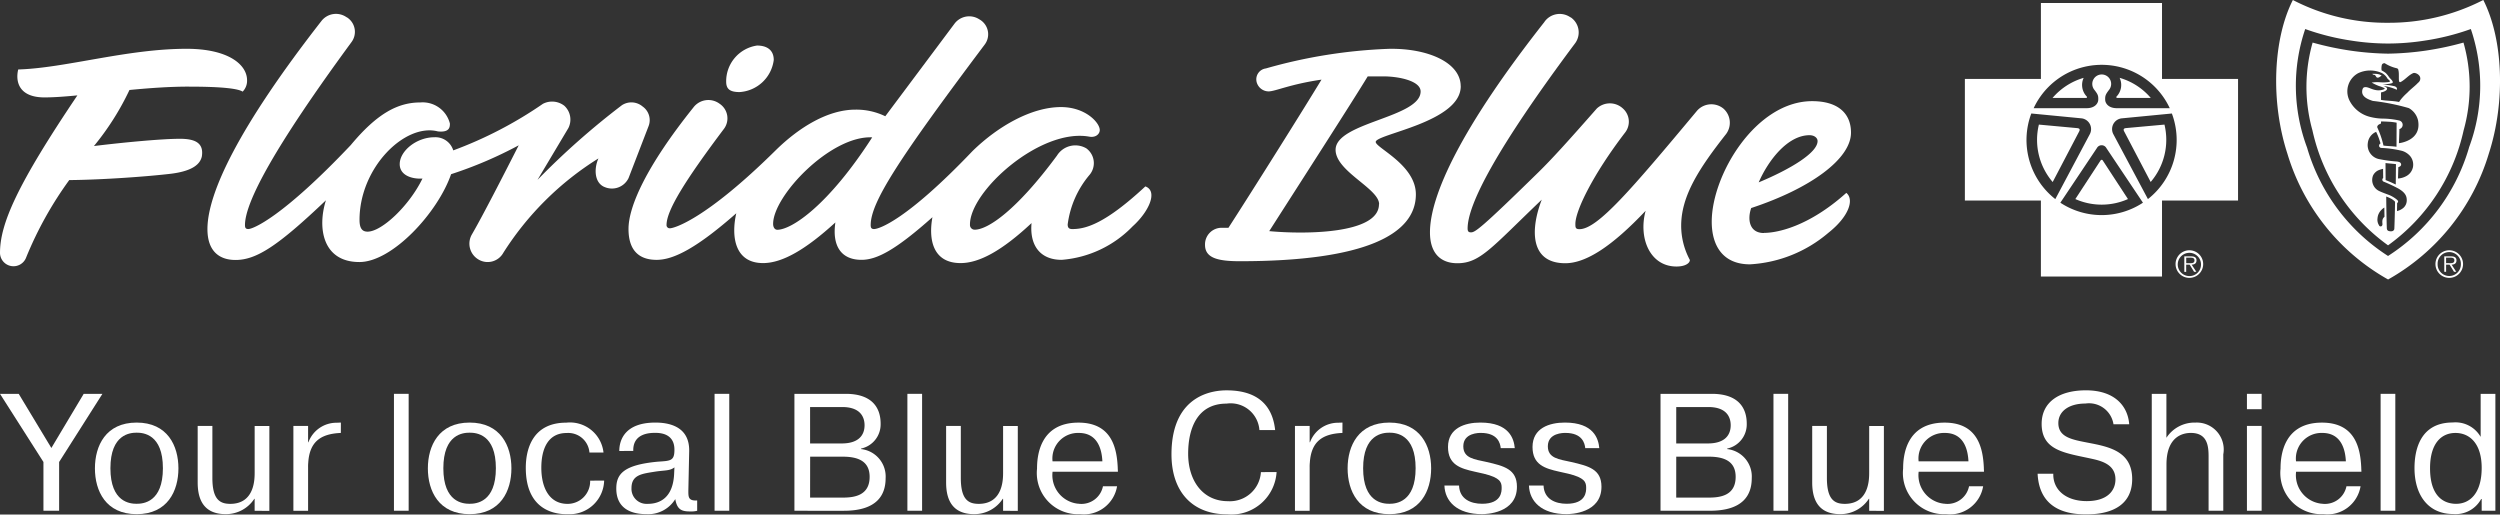
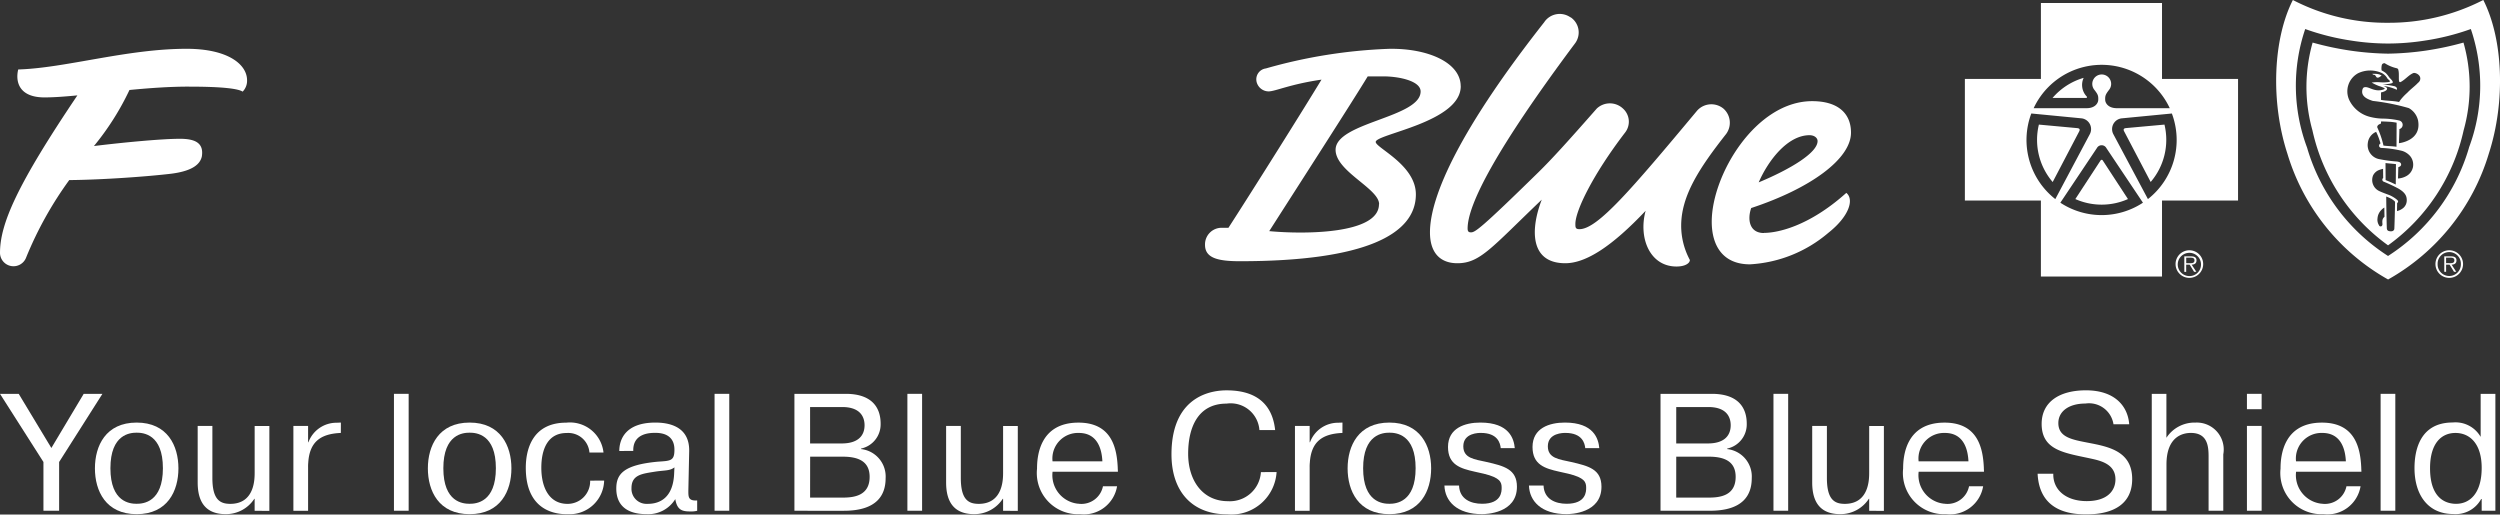
<svg xmlns="http://www.w3.org/2000/svg" width="170.058" height="35" viewBox="0 0 170.058 35">
  <rect x="0" y="0" width="170.058" height="35" fill="#333333" stroke="none" />
  <defs>
    <clipPath id="clip-path">
      <rect id="Rectangle_4264" data-name="Rectangle 4264" width="170.058" height="35" fill="none" />
    </clipPath>
  </defs>
  <g id="Group_6602" data-name="Group 6602" transform="translate(0)">
    <path id="Path_10162" data-name="Path 10162" d="M5.694,22.963l-2.2,3.683L1.273,22.963H0L2.955,27.6v3.315H4.022V27.6l2.945-4.637Z" transform="translate(0 3.827)" fill="#fff" />
    <g id="Group_6601" data-name="Group 6601" transform="translate(0)">
      <g id="Group_6600" data-name="Group 6600" clip-path="url(#clip-path)">
        <path id="Path_10163" data-name="Path 10163" d="M8.373,24.639c2.1,0,2.841,1.58,2.841,3.115s-.74,3.115-2.841,3.115-2.839-1.581-2.839-3.115.736-3.115,2.839-3.115m0,5.524c.442,0,1.785-.1,1.785-2.421s-1.343-2.416-1.785-2.416-1.785.1-1.785,2.421,1.344,2.416,1.785,2.416" transform="translate(0.923 4.106)" fill="#fff" />
        <path id="Path_10164" data-name="Path 10164" d="M15.4,30.608V29.79H15.38a2.3,2.3,0,0,1-1.954,1.044c-1.7,0-1.9-1.307-1.9-2.17v-3.83h1v3.539c0,1.455.5,1.762,1.216,1.762,1.684,0,1.66-1.738,1.66-2.148V24.837h1v5.774Z" transform="translate(1.921 4.139)" fill="#fff" />
        <path id="Path_10165" data-name="Path 10165" d="M20.334,25.344c-1.34.057-2.126.568-2.217,2.023a2.705,2.705,0,0,0-.011.307V30.64h-1V24.866h1v1.114h.022a2.031,2.031,0,0,1,1.909-1.33l.3-.012Z" transform="translate(2.851 4.106)" fill="#fff" />
        <rect id="Rectangle_4259" data-name="Rectangle 4259" width="1" height="7.952" transform="translate(26.798 26.79)" fill="#fff" />
        <path id="Path_10166" data-name="Path 10166" d="M27.788,24.639c2.1,0,2.842,1.58,2.842,3.115s-.739,3.115-2.842,3.115-2.841-1.58-2.841-3.115.74-3.115,2.841-3.115m0,5.524c.443,0,1.785-.1,1.785-2.421s-1.342-2.416-1.785-2.416S26,25.425,26,27.747s1.343,2.416,1.785,2.416" transform="translate(4.158 4.106)" fill="#fff" />
        <path id="Path_10167" data-name="Path 10167" d="M35.987,28.586a2.35,2.35,0,0,1-2.41,2.289l-.1,0c-.58,0-2.82-.081-2.82-3.159,0-1.342.512-3.069,2.751-3.069a2.294,2.294,0,0,1,2.534,2.024v.01h-.955a1.445,1.445,0,0,0-1.552-1.33h-.006c-1.249,0-1.715,1.057-1.715,2.365s.511,2.455,1.784,2.455a1.532,1.532,0,0,0,1.537-1.528v-.051Z" transform="translate(5.109 4.104)" fill="#fff" />
        <path id="Path_10168" data-name="Path 10168" d="M36.137,26.572c0-.774.409-1.933,2.455-1.933.932,0,2.33.263,2.3,1.944l-.057,2.672c0,.443-.011.716.6.683v.7a1.61,1.61,0,0,1-.455.047c-.567,0-.908-.092-1.034-.841a2.16,2.16,0,0,1-1.978,1.023c-1.216,0-2.035-.524-2.035-1.74,0-1,.512-1.613,2.83-1.829.852-.057,1.125-.046,1.125-.8,0-.273-.022-1.16-1.3-1.16-.364,0-1.535.023-1.5,1.229Zm3.751,1.113c-.3.239-.637.194-1.273.285-.888.148-1.648.193-1.648,1.126a1.02,1.02,0,0,0,.966,1.071,1.052,1.052,0,0,0,.148,0c.784,0,1.692-.386,1.784-1.989Z" transform="translate(5.989 4.106)" fill="#fff" />
        <rect id="Rectangle_4260" data-name="Rectangle 4260" width="1" height="7.952" transform="translate(48.607 26.79)" fill="#fff" />
        <path id="Path_10169" data-name="Path 10169" d="M49.806,22.963c1.933,0,2.377,1.091,2.377,2.023a1.682,1.682,0,0,1-1.33,1.7v.035A1.877,1.877,0,0,1,52.523,28.7c0,1.138-.58,2.217-2.842,2.217H46.319V22.963Zm-2.421,3.375h2.149c1.169,0,1.556-.58,1.556-1.239,0-.454-.193-1.238-1.522-1.238H47.385Zm0,3.683h2.221c.738,0,1.829-.114,1.829-1.41,0-1.022-.715-1.374-1.829-1.374H47.389Z" transform="translate(7.72 3.827)" fill="#fff" />
        <rect id="Rectangle_4261" data-name="Rectangle 4261" width="1" height="7.952" transform="translate(61.724 26.79)" fill="#fff" />
        <path id="Path_10170" data-name="Path 10170" d="M59.04,30.608V29.79h-.022a2.3,2.3,0,0,1-1.954,1.044c-1.7,0-1.9-1.307-1.9-2.17v-3.83h1v3.539c0,1.455.5,1.762,1.216,1.762,1.683,0,1.66-1.738,1.66-2.148V24.837h1v5.774Z" transform="translate(9.194 4.139)" fill="#fff" />
        <path id="Path_10171" data-name="Path 10171" d="M65.912,28.97a2.29,2.29,0,0,1-2.524,1.9,2.8,2.8,0,0,1-2.933-2.655,2.722,2.722,0,0,1,.012-.436c0-.8.148-3.137,2.819-3.137,2.307,0,2.613,1.807,2.671,3.058,0,.091.012.194.012.283H61.524a1.949,1.949,0,0,0,1.7,2.171c.043,0,.085.009.128.012a1.492,1.492,0,0,0,1.6-1.195Zm-1-1.693c-.034-.774-.3-1.933-1.6-1.933a1.741,1.741,0,0,0-1.8,1.683,1.779,1.779,0,0,0,.01.25Z" transform="translate(10.075 4.106)" fill="#fff" />
        <path id="Path_10172" data-name="Path 10172" d="M75.454,28.317a3.078,3.078,0,0,1-3.26,2.884l-.105-.008c-2.364,0-3.785-1.535-3.785-4.08,0-4.228,3.08-4.353,3.751-4.353,2.535,0,3.171,1.477,3.3,2.7H74.285a1.96,1.96,0,0,0-2.1-1.812,1.263,1.263,0,0,0-.132.014c-1.989,0-2.615,1.682-2.615,3.409,0,1.853,1.012,3.228,2.7,3.228a2.114,2.114,0,0,0,2.249-1.97v-.007Z" transform="translate(11.384 3.793)" fill="#fff" />
        <path id="Path_10173" data-name="Path 10173" d="M78.732,25.344c-1.341.057-2.126.568-2.217,2.023a2.7,2.7,0,0,0-.012.307V30.64h-1V24.866h1v1.114h.023a2.031,2.031,0,0,1,1.909-1.33l.3-.012Z" transform="translate(12.584 4.106)" fill="#fff" />
        <path id="Path_10174" data-name="Path 10174" d="M81.414,24.639c2.1,0,2.841,1.58,2.841,3.115s-.738,3.115-2.841,3.115-2.841-1.58-2.841-3.115.739-3.115,2.841-3.115m0,5.524c.442,0,1.785-.1,1.785-2.421s-1.342-2.416-1.785-2.416-1.785.1-1.785,2.421,1.343,2.416,1.785,2.416" transform="translate(13.096 4.106)" fill="#fff" />
        <path id="Path_10175" data-name="Path 10175" d="M85.212,28.923c.034.921.8,1.239,1.569,1.239,1.341,0,1.33-.853,1.33-1.091,0-.375-.091-.681-1.217-.954l-.614-.138c-.966-.216-1.818-.465-1.818-1.681,0-1.286,1.148-1.66,2.2-1.66,1.967,0,2.284,1.1,2.342,1.739h-.955c-.034-.33-.2-1.035-1.352-1.035-.125,0-1.194-.011-1.194.91,0,.818.761.886,1.59,1.068,1.182.273,2.058.489,2.058,1.683,0,1.818-2.115,1.864-2.375,1.864-1.717,0-2.523-.888-2.558-1.944Z" transform="translate(14.036 4.106)" fill="#fff" />
        <path id="Path_10176" data-name="Path 10176" d="M90.14,28.923c.034.921.8,1.239,1.569,1.239,1.34,0,1.33-.853,1.33-1.091,0-.375-.091-.681-1.217-.954l-.614-.138c-.966-.216-1.818-.465-1.818-1.681,0-1.286,1.148-1.66,2.2-1.66,1.967,0,2.284,1.1,2.342,1.739h-.955c-.034-.33-.2-1.035-1.352-1.035-.125,0-1.193-.011-1.193.91,0,.818.761.886,1.59,1.068,1.182.273,2.058.489,2.058,1.683,0,1.818-2.115,1.864-2.375,1.864-1.716,0-2.523-.888-2.558-1.944Z" transform="translate(14.857 4.106)" fill="#fff" />
        <path id="Path_10177" data-name="Path 10177" d="M100.306,22.963c1.933,0,2.377,1.091,2.377,2.023a1.682,1.682,0,0,1-1.33,1.7v.035a1.877,1.877,0,0,1,1.671,1.977c0,1.138-.579,2.217-2.842,2.217H96.818V22.963Zm-2.42,3.375h2.148c1.17,0,1.558-.58,1.558-1.239,0-.454-.193-1.238-1.523-1.238H97.887Zm0,3.683H100.1c.74,0,1.829-.114,1.829-1.41,0-1.022-.715-1.374-1.829-1.374H97.887Z" transform="translate(16.136 3.827)" fill="#fff" />
        <rect id="Rectangle_4262" data-name="Rectangle 4262" width="1" height="7.952" transform="translate(120.637 26.79)" fill="#fff" />
        <path id="Path_10178" data-name="Path 10178" d="M109.538,30.608V29.79h-.022a2.3,2.3,0,0,1-1.954,1.044c-1.7,0-1.9-1.307-1.9-2.17v-3.83h1v3.539c0,1.455.5,1.762,1.216,1.762,1.684,0,1.66-1.738,1.66-2.148V24.837h1v5.774Z" transform="translate(17.61 4.139)" fill="#fff" />
        <path id="Path_10179" data-name="Path 10179" d="M116.409,28.97a2.289,2.289,0,0,1-2.523,1.9,2.8,2.8,0,0,1-2.933-2.655,2.724,2.724,0,0,1,.012-.436c0-.8.148-3.137,2.819-3.137,2.306,0,2.613,1.807,2.672,3.058,0,.091.01.194.01.283h-4.444a1.949,1.949,0,0,0,1.7,2.171c.043,0,.085.009.128.012a1.493,1.493,0,0,0,1.6-1.195Zm-1-1.693c-.034-.774-.3-1.933-1.6-1.933a1.741,1.741,0,0,0-1.8,1.683,1.781,1.781,0,0,0,.011.25Z" transform="translate(18.491 4.106)" fill="#fff" />
        <path id="Path_10180" data-name="Path 10180" d="M119.871,28.431c-.034,1.057.818,1.863,2.274,1.863,1.408,0,1.954-.715,1.954-1.477,0-.977-.863-1.239-1.6-1.4-1.818-.4-3.421-.545-3.421-2.375,0-1.5,1.216-2.284,3.011-2.284,1.967,0,2.854,1.08,2.945,2.308h-1.069a1.684,1.684,0,0,0-1.91-1.409c-1.1,0-1.841.511-1.841,1.33,0,.966.943,1.125,1.989,1.33,1.421.272,3.034.568,3.034,2.478,0,2.375-2.488,2.4-3.149,2.4-1.136,0-3.159-.25-3.284-2.761Z" transform="translate(19.801 3.793)" fill="#fff" />
        <path id="Path_10181" data-name="Path 10181" d="M126.456,22.963v2.99a2.284,2.284,0,0,1,1.981-1.034,1.831,1.831,0,0,1,1.916,1.744,1.771,1.771,0,0,1-.028.415v3.836h-1v-3.53c0-.67.034-1.762-1.205-1.762-.546,0-1.66.239-1.66,2.149v3.143h-1V22.963Z" transform="translate(20.91 3.827)" fill="#fff" />
        <path id="Path_10182" data-name="Path 10182" d="M131.009,22.963h1v1.045h-1Zm1,7.952h-1v-5.77h1Z" transform="translate(21.835 3.827)" fill="#fff" />
        <path id="Path_10183" data-name="Path 10183" d="M138.414,28.97a2.287,2.287,0,0,1-2.523,1.9,2.8,2.8,0,0,1-2.933-2.655,2.72,2.72,0,0,1,.012-.436c0-.8.148-3.137,2.819-3.137,2.307,0,2.613,1.807,2.672,3.058,0,.091.011.194.011.283h-4.444a1.953,1.953,0,0,0,1.7,2.171c.042,0,.084.009.126.012a1.492,1.492,0,0,0,1.6-1.195Zm-1-1.693c-.034-.774-.3-1.933-1.6-1.933a1.741,1.741,0,0,0-1.8,1.683,1.789,1.789,0,0,0,.01.25Z" transform="translate(22.159 4.106)" fill="#fff" />
        <rect id="Rectangle_4263" data-name="Rectangle 4263" width="1" height="7.952" transform="translate(161.937 26.79)" fill="#fff" />
        <path id="Path_10184" data-name="Path 10184" d="M146.281,22.963v7.952h-.932v-.8h-.034a1.972,1.972,0,0,1-1.91,1.023c-1.682,0-2.626-1.273-2.626-3.126,0-1.217.375-3.1,2.6-3.1a1.972,1.972,0,0,1,1.9.978V22.963Zm-2.66,7.48c.875,0,1.728-.659,1.728-2.443,0-1.672-.829-2.376-1.784-2.376s-1.728.7-1.728,2.4c0,2.182,1.2,2.421,1.784,2.421" transform="translate(23.463 3.827)" fill="#fff" />
        <path id="Path_10185" data-name="Path 10185" d="M12.838,5.419c2.379,0,3.372.147,3.668.34a1.049,1.049,0,0,0,.3-.775c0-1.069-1.288-2.139-4.115-2.139-4.063,0-8.23,1.31-11.452,1.407-.2.827.049,1.9,1.786,1.9.637,0,1.4-.057,2.239-.138C1.157,12.108,0,14.75,0,16.734a.919.919,0,0,0,1.785.291A24.889,24.889,0,0,1,4.71,11.776c2.342-.021,5.377-.248,6.933-.433,1.588-.2,1.983-.73,2.085-1.165.151-.922-.445-1.211-1.486-1.211-1.241,0-3.821.245-5.851.492A18.324,18.324,0,0,0,8.807,5.647c1.324-.127,2.7-.229,4.032-.229" transform="translate(0 0.474)" fill="#fff" />
-         <path id="Path_10186" data-name="Path 10186" d="M21.567,1.043a1.252,1.252,0,0,0-1.731.267c-5.6,7.18-7.741,11.684-7.741,14.139,0,1.47.773,2.1,1.911,2.1,1.413,0,2.869-.937,6.148-4.059-.591,1.873-.228,4.2,2.277,4.2,2.231,0,5.329-3.346,6.238-5.976a27.869,27.869,0,0,0,4.6-1.965c-1,1.965-2.459,4.817-3.187,6.065a1.25,1.25,0,0,0,.458,1.708,1.217,1.217,0,0,0,1.679-.457,20.474,20.474,0,0,1,6.473-6.424c-.321.714-.275,1.7.455,1.961a1.254,1.254,0,0,0,1.594-.624L42.1,8.451A1.132,1.132,0,0,0,41.7,7.112a1.182,1.182,0,0,0-1.413-.09A52.029,52.029,0,0,0,34.546,12.1l2.1-3.522a1.278,1.278,0,0,0-.274-1.518,1.358,1.358,0,0,0-1.456-.134,27.543,27.543,0,0,1-6.1,3.169,1.266,1.266,0,0,0-1.273-.894c-1.231,0-2.369.937-2.369,1.829,0,.758.819,1.027,1.548.981-.912,1.874-2.779,3.612-3.735,3.612-.364,0-.547-.223-.547-.8,0-3.566,3.1-6.6,5.329-6.019.819.086.819-.313.819-.534a1.91,1.91,0,0,0-2.011-1.436c-1.5,0-2.913.713-4.733,2.9-4.647,4.907-6.65,5.711-6.969,5.711-.183,0-.227-.092-.227-.269,0-1.559,2.006-5.308,7.241-12.441A1.166,1.166,0,0,0,21.662,1.1a1.035,1.035,0,0,0-.094-.064" transform="translate(2.016 0.135)" fill="#fff" />
-         <path id="Path_10187" data-name="Path 10187" d="M44.44,2.655a2.455,2.455,0,0,0-2.1,2.452c0,.49.23.713.912.713a2.5,2.5,0,0,0,2.324-2.185c0-.67-.456-.98-1.141-.98" transform="translate(7.057 0.443)" fill="#fff" />
-         <path id="Path_10188" data-name="Path 10188" d="M71.8,12.524c-2.734,2.541-4.053,2.9-4.966,2.9-.226,0-.315-.092-.315-.314a6.505,6.505,0,0,1,1.5-3.388,1.241,1.241,0,0,0-.176-1.745.627.627,0,0,0-.052-.041,1.473,1.473,0,0,0-2,.49c-2.732,3.7-4.69,5.041-5.6,5.041a.321.321,0,0,1-.319-.323c0-.012,0-.023,0-.035,0-2.274,4.781-6.555,8.1-5.974.456.089.729-.18.729-.448,0-.49-.957-1.561-2.641-1.561-2,0-4.281,1.3-6.012,2.989-4.509,4.727-6.374,5.308-6.7,5.308-.182,0-.229-.092-.229-.269,0-1.559,1.914-4.5,7.742-12.263a1.159,1.159,0,0,0-.194-1.629,1.261,1.261,0,0,0-.17-.112,1.252,1.252,0,0,0-1.685.314l-4.7,6.286A4.507,4.507,0,0,0,52.076,7.3c-1.868,0-3.826,1.2-5.419,2.765-4.781,4.725-6.923,5.306-7.195,5.306a.215.215,0,0,1-.23-.195v-.029c0-.98,1.23-2.986,3.918-6.557a1.193,1.193,0,0,0-.271-1.665c-.016-.012-.031-.023-.049-.034a1.278,1.278,0,0,0-1.776.267c-3.225,4.027-4.409,6.746-4.409,8.26,0,1.471.727,2.1,1.913,2.1s2.777-.848,5.418-3.168c-.364,1.605-.09,3.388,1.821,3.388,1.322,0,2.917-.935,4.92-2.764-.228,1.561.363,2.543,1.776,2.543,1.046,0,2.322-.669,4.827-2.9-.274,1.47,0,3.121,1.912,3.121,1.275,0,2.822-.846,4.829-2.721-.137,1.472.546,2.5,2.048,2.5a7.513,7.513,0,0,0,4.825-2.275c1.14-1.027,1.731-2.408.868-2.72M46.755,15.47c-.135,0-.273-.135-.273-.4,0-1.916,3.918-6.018,6.74-5.885-2.96,4.6-5.467,6.288-6.467,6.288" transform="translate(6.108 0.158)" fill="#fff" />
        <path id="Path_10189" data-name="Path 10189" d="M87.652,5.39c0-1.608-2.234-2.588-4.873-2.543A34.931,34.931,0,0,0,74.4,4.182a.746.746,0,0,0-.645.834c0,.02.006.04.009.06a.848.848,0,0,0,.82.667c.455,0,1.455-.489,3.6-.8-1.187,1.961-4.6,7.4-6.33,10.078h-.454a1.128,1.128,0,0,0-1.14,1.114c0,.015,0,.03,0,.045,0,.895.866,1.115,2.367,1.115,8.518,0,11.976-1.827,11.976-4.548,0-2.006-2.732-3.165-2.732-3.566,0-.537,5.785-1.338,5.785-3.789M82.093,13.42c0,2.05-5.144,2.05-7.465,1.828,1.911-2.989,5.7-8.875,6.7-10.527h1.05c1.091,0,2.548.314,2.548,1.025,0,1.784-5.784,2.1-5.784,3.97,0,1.471,2.96,2.631,2.96,3.7" transform="translate(11.709 0.474)" fill="#fff" />
        <path id="Path_10190" data-name="Path 10190" d="M92.933,1.045a1.27,1.27,0,0,0-1.771.307l0,.006c-5.687,7.223-7.786,11.816-7.786,14.313,0,1.427.728,2.1,1.866,2.1,1.551,0,2.324-1.069,5.739-4.325-.775,2.008-.82,4.325,1.6,4.325,1.412,0,3.186-1.158,5.465-3.568-.5,1.828.273,3.791,2.1,3.791.589,0,.909-.223.909-.445a4.927,4.927,0,0,1-.591-2.32c0-2.05,1.23-3.923,3.052-6.243a1.283,1.283,0,0,0-.183-1.738,1.3,1.3,0,0,0-1.776.133c-4.509,5.4-6.786,8.073-8.015,8.073-.275,0-.275-.134-.275-.359,0-.891,1.186-3.344,3.372-6.2a1.2,1.2,0,0,0-.138-1.649,1.3,1.3,0,0,0-1.776,0c-1.958,2.228-3.051,3.434-3.96,4.325-3.963,3.883-4.327,4.1-4.6,4.1-.181,0-.228-.088-.228-.267,0-1.6,1.868-5.306,7.331-12.621a1.242,1.242,0,0,0-.307-1.731l-.009-.007" transform="translate(13.895 0.135)" fill="#fff" />
        <path id="Path_10191" data-name="Path 10191" d="M103.354,14.868c-1,0-1.136-.937-.865-1.7,4.052-1.338,6.788-3.346,6.788-5.13,0-1.293-.866-2.14-2.643-2.14-3.825,0-6.83,5-6.83,8.2,0,1.651.774,2.9,2.6,2.9a8.981,8.981,0,0,0,5.327-2.139c1.413-1.115,1.777-2.275,1.227-2.722-2.59,2.321-4.734,2.722-5.6,2.722m3.1-6.645c.32,0,.545.18.545.4,0,.8-1.865,1.918-4.005,2.809.639-1.472,1.957-3.209,3.46-3.209" transform="translate(16.634 0.983)" fill="#fff" />
        <path id="Path_10192" data-name="Path 10192" d="M126.848,15.529a.939.939,0,1,1,.94.941.939.939,0,0,1-.94-.941Zm1.73,0a.791.791,0,1,0-.79.819.78.78,0,0,0,.79-.773c0-.015,0-.03,0-.045m-.317.526h-.155l-.3-.485h-.236v.488h-.127V15.006h.458c.278,0,.371.1.371.276,0,.206-.142.285-.329.288Zm-.492-.586c.148,0,.366.026.366-.19,0-.163-.134-.183-.262-.183h-.3v.372Z" transform="translate(21.141 2.432)" fill="#fff" />
        <path id="Path_10193" data-name="Path 10193" d="M142,15.529a.939.939,0,1,1,.943.941.94.94,0,0,1-.943-.941Zm1.73,0a.791.791,0,1,0-1.582-.044v.044a.791.791,0,0,0,1.582.045v-.045m-.317.526h-.153l-.3-.485h-.235v.488H142.6V15.006h.458c.279,0,.372.1.372.276,0,.206-.144.285-.329.288Zm-.494-.586c.149,0,.368.026.368-.19,0-.163-.134-.183-.263-.183h-.3v.372Z" transform="translate(23.667 2.432)" fill="#fff" />
        <path id="Path_10194" data-name="Path 10194" d="M127.973,5.342V.173h-8.238V5.342h-5.172v8.269h5.171v5.171h8.239V13.612h5.172V5.342ZM121.7,4.864A5.11,5.11,0,0,1,128.5,7.33h-3.635c-.519-.012-.747-.315-.757-.562-.013-.292.034-.385.274-.7a.642.642,0,1,0-1.021,0c.241.31.288.4.275.7-.012.246-.24.551-.759.562h-3.635A5.109,5.109,0,0,1,121.7,4.864m-2.616,2.827h0l3.425.331a.737.737,0,0,1,.633.826.725.725,0,0,1-.086.262l-2.344,4.409v-.007a5.109,5.109,0,0,1-1.629-5.822m7.59,6.072,0,0a5.108,5.108,0,0,1-5.613,0l0,0v-.006h0l2.487-3.719a.365.365,0,0,1,.637,0l2.489,3.719h0Zm.341-.251,0,.007,0-.007-2.345-4.4a.727.727,0,0,1-.086-.261.737.737,0,0,1,.634-.827l3.426-.331h0a5.117,5.117,0,0,1-1.629,5.822" transform="translate(19.094 0.029)" fill="#fff" />
        <path id="Path_10195" data-name="Path 10195" d="M146.8,0a13.987,13.987,0,0,1-6.477,1.549A13.811,13.811,0,0,1,133.849,0c-1.34,2.637-1.533,6.872-.374,10.448a14.642,14.642,0,0,0,6.852,8.564,14.635,14.635,0,0,0,6.852-8.564c1.157-3.577.966-7.811-.375-10.448m-.972,10.039a13.1,13.1,0,0,1-5.509,7.373h0a13.1,13.1,0,0,1-5.508-7.373,12,12,0,0,1-.126-8.064,16.358,16.358,0,0,0,3.13.786,16.181,16.181,0,0,0,2.5.2h.007a16.207,16.207,0,0,0,2.5-.2,16.346,16.346,0,0,0,3.129-.786,11.954,11.954,0,0,1-.127,8.064" transform="translate(22.119)" fill="#fff" />
        <path id="Path_10196" data-name="Path 10196" d="M118.892,7.264l2.6.239c.186.015.2.095.159.2l-1.816,3.468a4.4,4.4,0,0,1-.937-3.911Z" transform="translate(19.795 1.211)" fill="#fff" />
        <path id="Path_10197" data-name="Path 10197" d="M121.793,4.538a1.138,1.138,0,0,0,.2,1.262.058.058,0,0,1-.017.105h-2.3a4.413,4.413,0,0,1,2.121-1.367" transform="translate(19.945 0.756)" fill="#fff" />
        <path id="Path_10198" data-name="Path 10198" d="M126.6,7.264,124,7.5c-.19.015-.2.095-.159.2l1.818,3.468a4.407,4.407,0,0,0,.936-3.911" transform="translate(20.637 1.211)" fill="#fff" />
-         <path id="Path_10199" data-name="Path 10199" d="M123.617,4.538a1.134,1.134,0,0,1-.2,1.262.059.059,0,0,0,.019.105h2.3a4.386,4.386,0,0,0-2.121-1.367" transform="translate(20.566 0.756)" fill="#fff" />
        <path id="Path_10200" data-name="Path 10200" d="M122.723,9.358a.085.085,0,0,1,.115-.029.087.087,0,0,1,.029.029l1.717,2.63a4.41,4.41,0,0,1-3.58,0l1.719-2.63a.085.085,0,0,1,.115-.029.087.087,0,0,1,.029.029" transform="translate(20.167 1.553)" fill="#fff" />
        <path id="Path_10201" data-name="Path 10201" d="M139.239,14.306h0Z" transform="translate(23.206 2.384)" fill="#fff" />
        <path id="Path_10202" data-name="Path 10202" d="M145.162,2.482a20.736,20.736,0,0,1-2.582.549,20,20,0,0,1-2.546.205h-.008a19.968,19.968,0,0,1-2.546-.205,20.673,20.673,0,0,1-2.581-.549,10.99,10.99,0,0,0-.013,5.972,13.107,13.107,0,0,0,5.144,7.821,13.091,13.091,0,0,0,5.14-7.821,10.968,10.968,0,0,0-.009-5.972m-5.51,12.066c-.031.191.021.272-.015.358a.118.118,0,0,1-.077.077.117.117,0,0,1-.146-.077.7.7,0,0,1-.1-.47.9.9,0,0,1,.253-.56.964.964,0,0,1,.211-.172l.01.629a.37.37,0,0,0-.135.215m.806.59c0,.071-.058.195-.253.182-.16-.008-.253-.051-.259-.218-.026-.732-.041-2.149-.041-2.149a3.074,3.074,0,0,1,.311.137,1.175,1.175,0,0,1,.258.183c.02.03.036.036.032.082-.008.533-.036,1.551-.048,1.784m.574-1.381a1.033,1.033,0,0,1-.394.187l.009-.541s.083-.065.063-.133c-.026-.108-.39-.337-.6-.418s-.472-.17-.67-.266a.831.831,0,0,1-.426-1.073.759.759,0,0,1,.328-.33,1.521,1.521,0,0,1,.349-.112l.007.625a.133.133,0,0,0-.054.078.149.149,0,0,0,.068.16,10.47,10.47,0,0,1,1.03.483c.421.246.56.477.56.774a.684.684,0,0,1-.268.567m-1.177-3.081c.31.036.449.04.71.072l-.013,1.386-.346-.16-.343-.142Zm1.853.332a.885.885,0,0,1-.439.555,1.333,1.333,0,0,1-.565.163l.023-.771a.34.34,0,0,0,.151-.082.144.144,0,0,0,.029-.153.19.19,0,0,0-.113-.111.8.8,0,0,0-.229-.043,9.258,9.258,0,0,1-1.1-.15.971.971,0,0,1-.814-1.1.934.934,0,0,1,.565-.763,4.062,4.062,0,0,1,.183.425c.061.177.117.362.117.362a.184.184,0,0,0-.1.175.165.165,0,0,0,.143.131,7.3,7.3,0,0,1,1.421.2,1.166,1.166,0,0,1,.564.371.92.92,0,0,1,.168.785M139.3,8.259c-.024-.062.024-.124.039-.146.028-.05.212-.127.212-.127V7.847s.175,0,.555.021a4.13,4.13,0,0,1,.507.063l-.009,1.638c-.349-.048-.6-.04-.886-.081a5.949,5.949,0,0,0-.419-1.23m1.47,1.073s.028-.644.033-.965a.316.316,0,0,0,.079-.033.3.3,0,0,0,.1-.411.318.318,0,0,0-.2-.141,5.378,5.378,0,0,0-1.092-.127,3.682,3.682,0,0,1-.917-.126,2.141,2.141,0,0,1-1.38-1.134A1.405,1.405,0,0,1,138,4.563a1.92,1.92,0,0,1,1.6-.013.928.928,0,0,1,.385.373c.049.069.122.1.167.169.024.043-.031.065-.056.071a2.769,2.769,0,0,1-.614.019,2.234,2.234,0,0,0-.565.022,3.729,3.729,0,0,0,.488.231,2.375,2.375,0,0,1,.28.1c.038.018.111.048.119.081-.007.037-.1.062-.167.082a1.038,1.038,0,0,1-.515,0c-.294-.068-.518-.236-.72-.171-.123.039-.152.281-.123.4.072.3.449.438.719.525a14.583,14.583,0,0,1,2.443.487,1.284,1.284,0,0,1,.629.835c.264,1.4-1.3,1.552-1.3,1.552m1.445-4.315c-.045.145-.111.168-.2.262-.183.19-.444.375-.676.622a3.688,3.688,0,0,0-.461.484,1.677,1.677,0,0,1-.1.144c-.443-.09-.887-.075-1.227-.144V5.873s.351-.058.416-.231a.124.124,0,0,0-.056-.111.889.889,0,0,0-.195-.1,3.218,3.218,0,0,1,.91.262.164.164,0,0,0-.016-.151.288.288,0,0,0-.19-.1c-.208-.054-.772-.121-.772-.121a3.638,3.638,0,0,0,.478-.038c.107-.017.195-.038.218-.075.024-.054-.021-.136-.1-.215-.049-.054-.105-.108-.146-.163a1.7,1.7,0,0,0-.228-.281,2.013,2.013,0,0,0-.278-.174.952.952,0,0,1,.019-.385.182.182,0,0,1,.2-.1,2.553,2.553,0,0,0,.839.345c.071.052.071.055.091.16.049.226,0,.581.044.736a.074.074,0,0,0,.1.035l.013-.007c.316-.17.527-.462.844-.6.15-.063.562.143.468.455" transform="translate(22.413 0.414)" fill="#fff" />
        <path id="Path_10203" data-name="Path 10203" d="M138.9,4.458a.446.446,0,0,1-.183.106c-.145.022-.127-.1-.223-.173-.064-.044-.119.012-.173-.09.209.006.485-.012.642.147a.08.08,0,0,0-.063.009" transform="translate(23.054 0.717)" fill="#fff" />
      </g>
    </g>
  </g>
</svg>